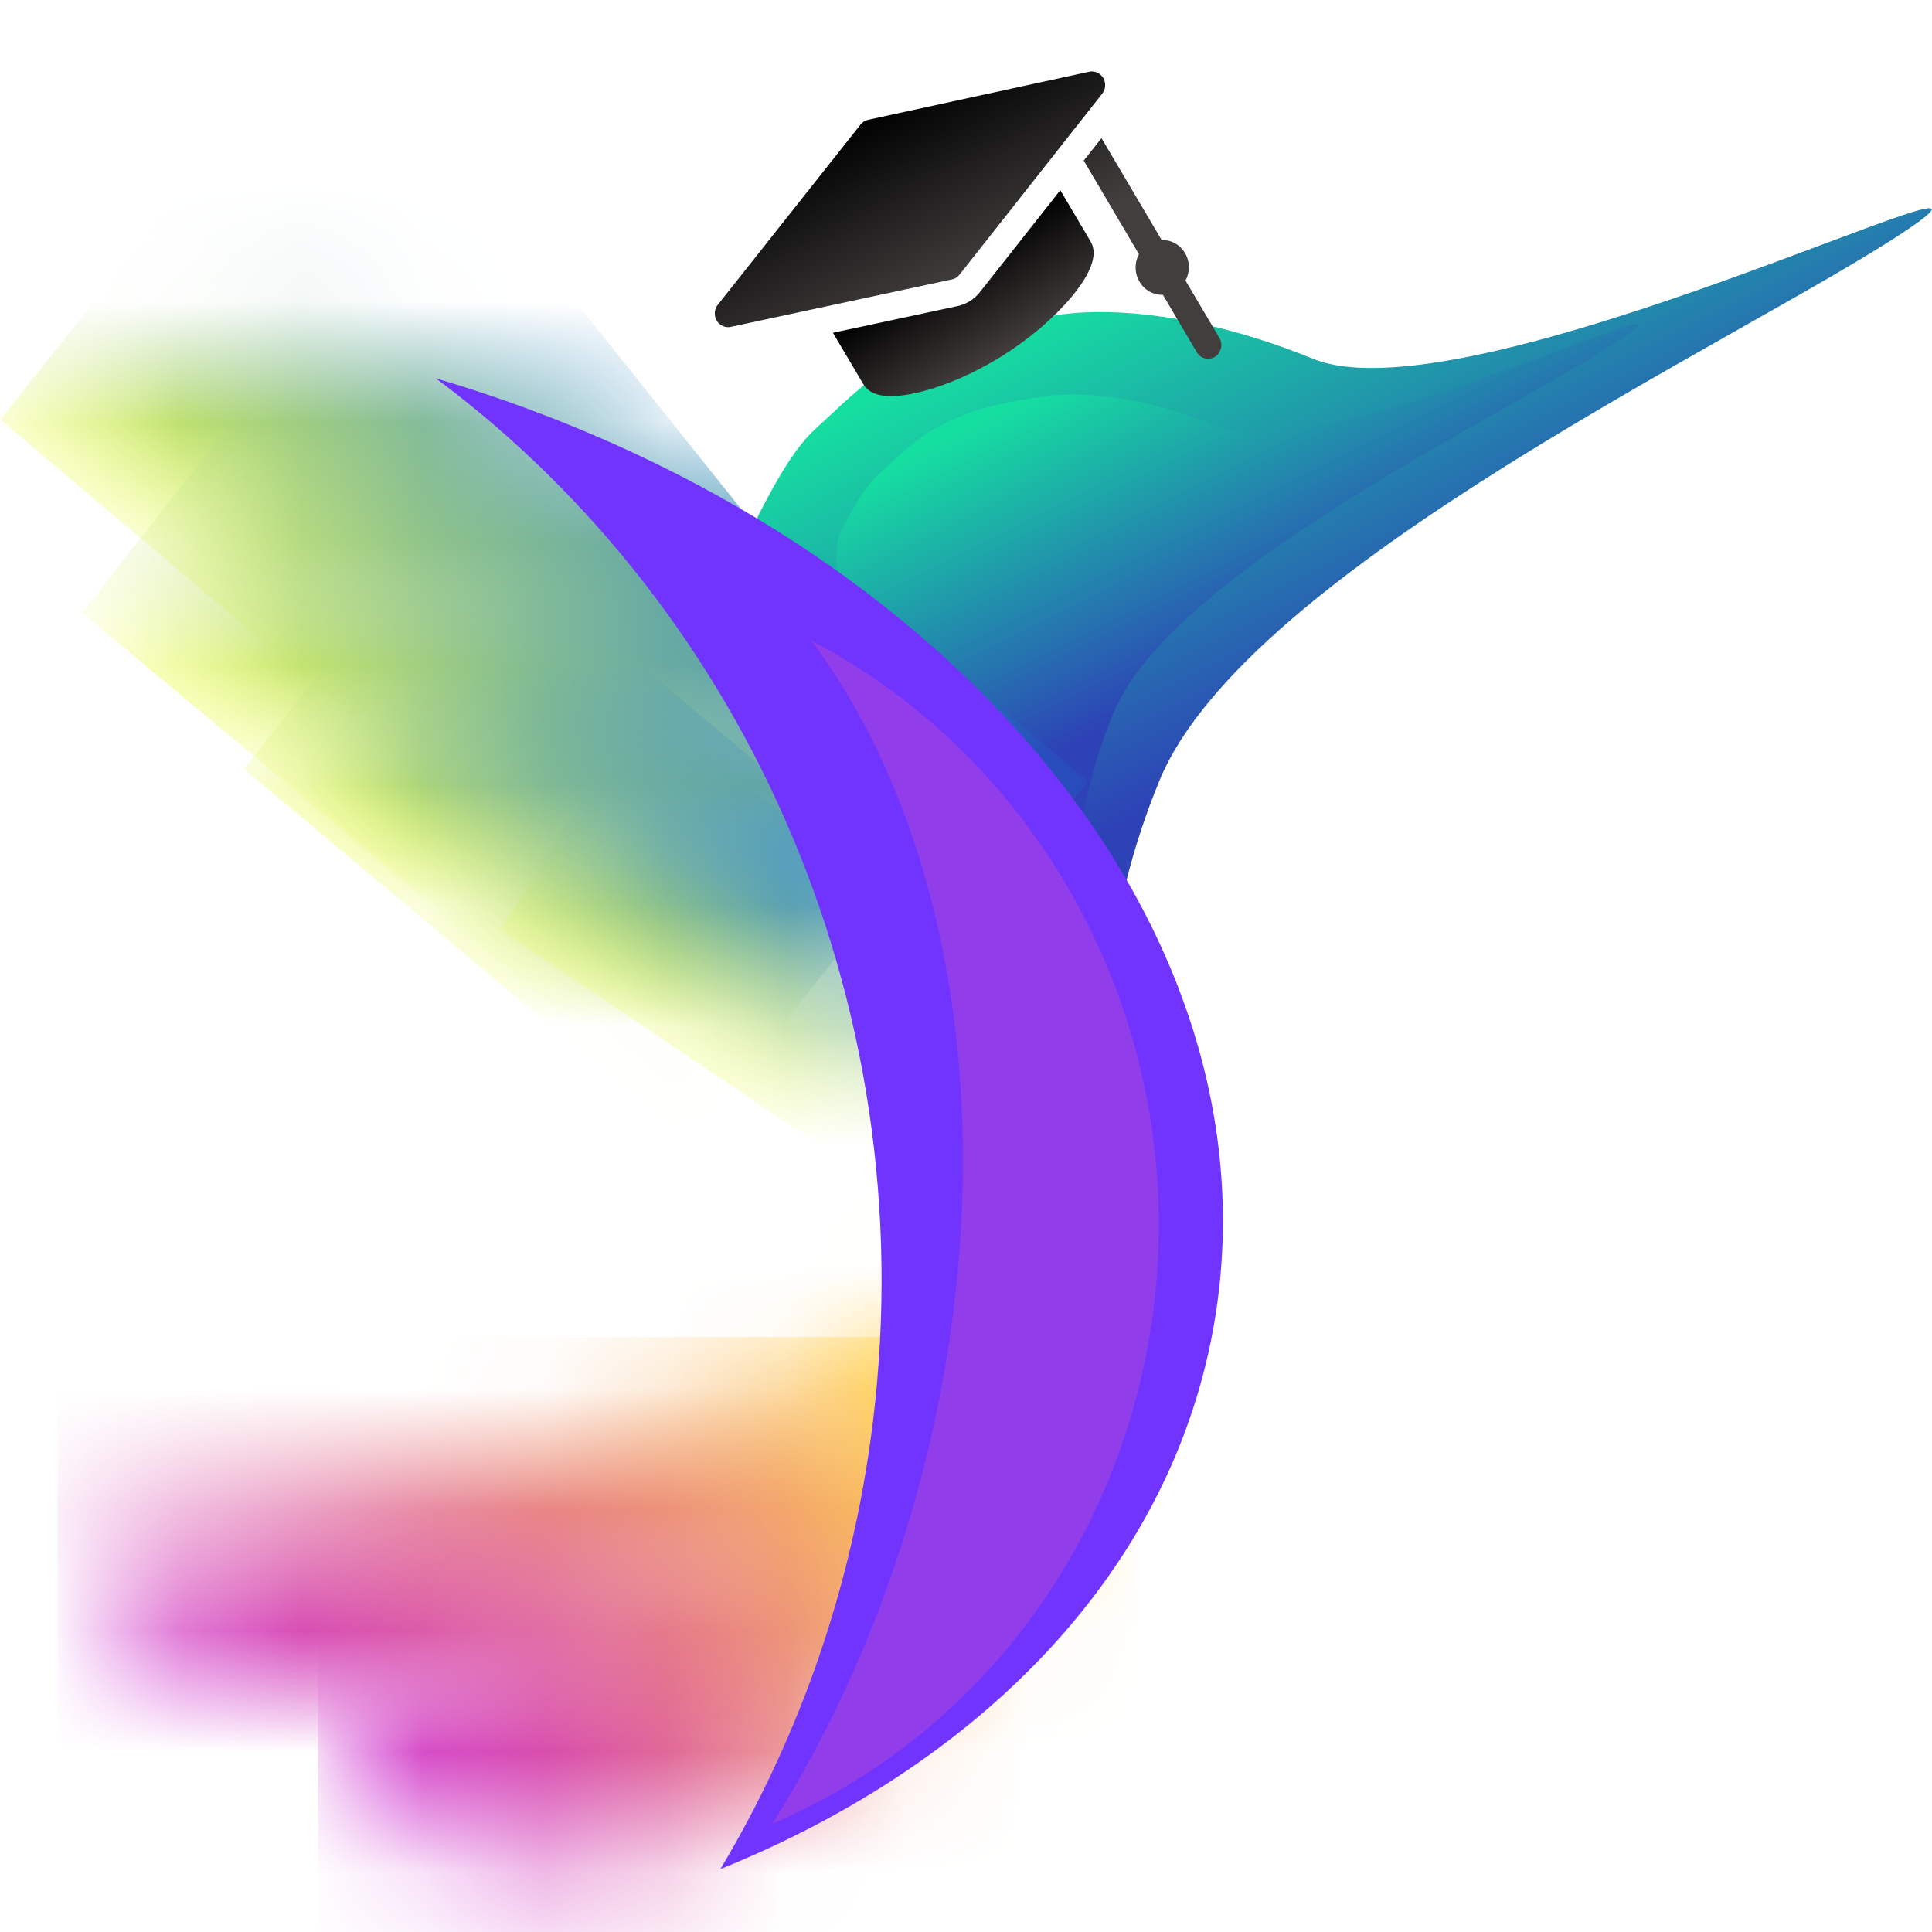
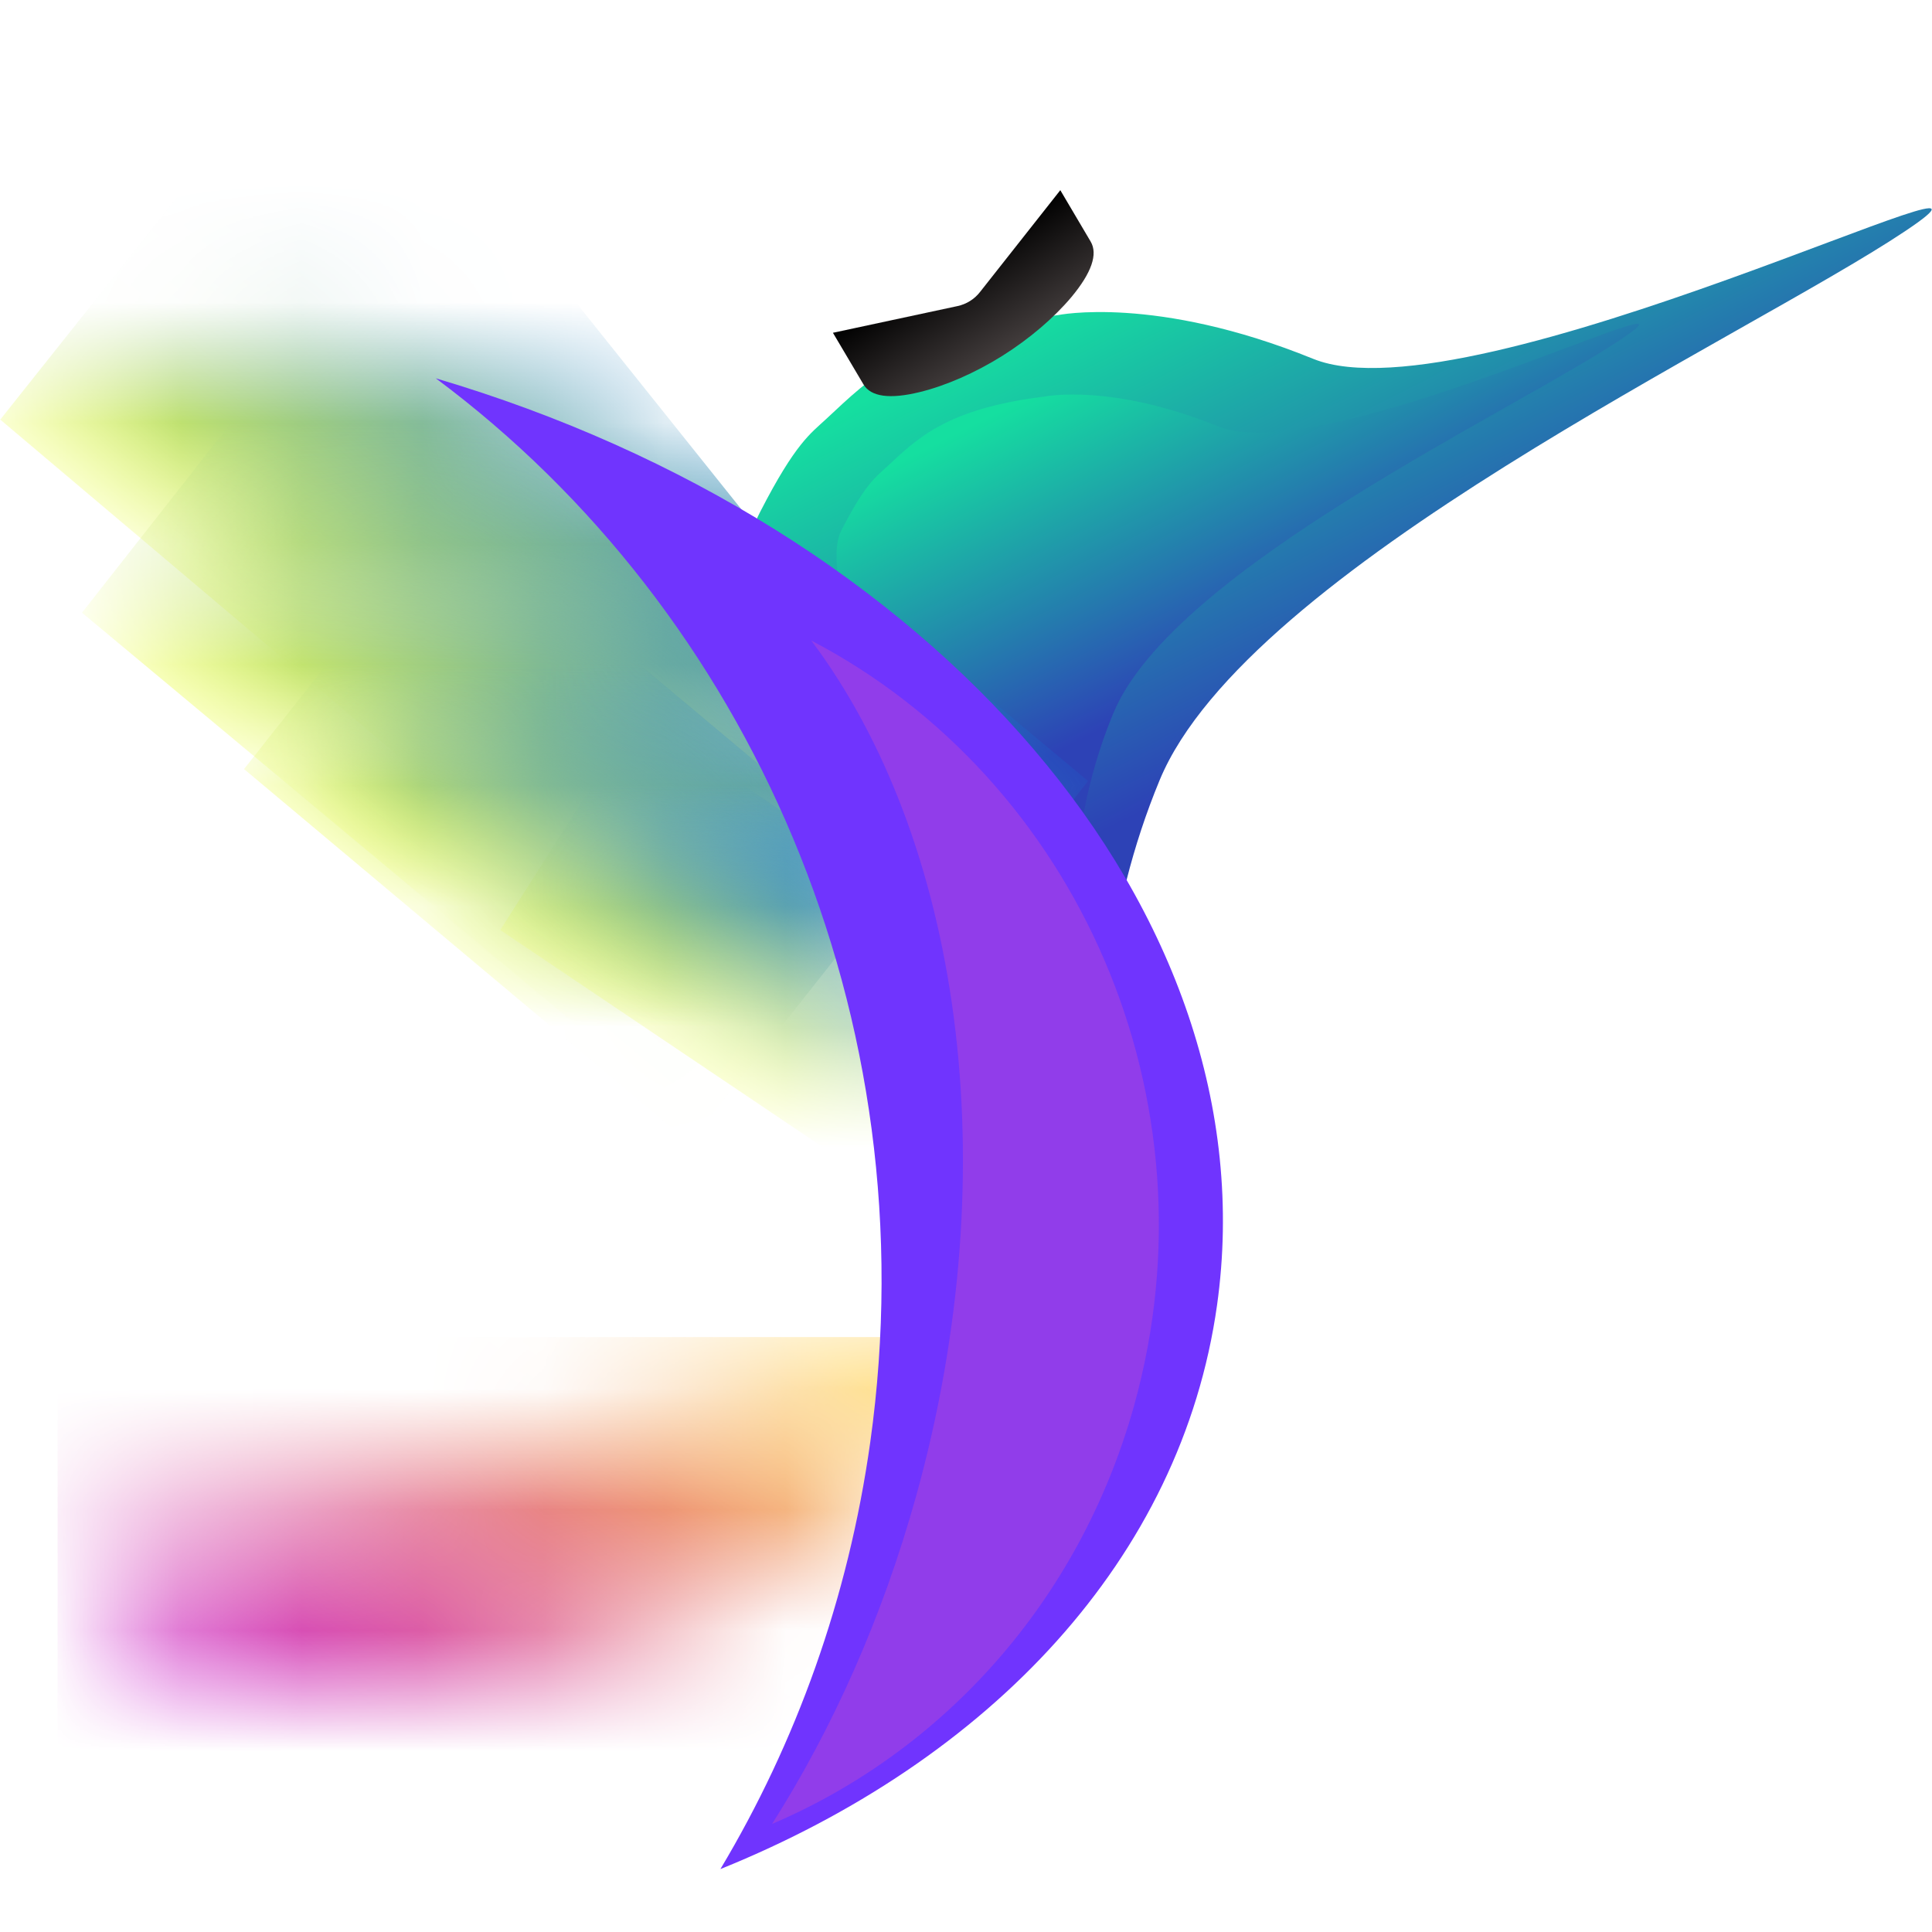
<svg xmlns="http://www.w3.org/2000/svg" width="16" height="16" viewBox="0 0 16 16" fill="none">
  <g clip-path="url(#clip0_5327_20040)">
    <g filter="url(#filter0_d_5327_20040)">
      <path d="M9.604 6.46C10.332 4.705 14.457 2.796 15.775 1.916C17.092 1.037 12.185 3.503 10.876 2.972C9.567 2.44 8.759 2.61 8.759 2.61C7.552 2.759 7.201 3.137 6.842 3.47C6.715 3.588 6.588 3.669 6.297 4.236C5.834 5.139 6.705 5.773 7.107 8.228L7.546 11.049L6.705 14.297L6.732 14.28C7.494 13.797 8.466 13.181 8.926 11.998C9.392 10.797 8.688 8.67 9.604 6.46Z" fill="url(#paint0_linear_5327_20040)" />
    </g>
    <g filter="url(#filter1_d_5327_20040)">
      <path d="M9.22 5.907C9.716 4.711 12.525 3.411 13.422 2.812C14.319 2.213 10.978 3.893 10.087 3.531C9.195 3.169 8.645 3.285 8.645 3.285C7.823 3.386 7.584 3.644 7.34 3.87C7.253 3.951 7.166 4.006 6.968 4.392C6.653 5.007 8.31 7.724 7.521 8.745L7.52 11.101C8.041 10.771 8.442 10.492 8.758 9.677C9.076 8.859 8.596 7.411 9.22 5.907Z" fill="url(#paint1_linear_5327_20040)" />
    </g>
    <mask id="mask0_5327_20040" style="mask-type:luminance" maskUnits="userSpaceOnUse" x="0" y="2" width="9" height="5">
      <path d="M8.15 4.556C8.15 4.556 7.64 6.095 6.014 6.182C4.388 6.27 -0.003 3.476 -0.003 3.476C-0.003 3.476 2.154 2.19 4.429 3.365C6.704 4.54 8.15 4.556 8.15 4.556" fill="white" />
    </mask>
    <g mask="url(#mask0_5327_20040)">
      <path d="M0.002 3.475L5.819 8.39L7.971 6.508L2.766 -0.001L0.002 3.475Z" fill="url(#paint2_linear_5327_20040)" />
    </g>
    <mask id="mask1_5327_20040" style="mask-type:luminance" maskUnits="userSpaceOnUse" x="0" y="4" width="9" height="4">
      <path d="M8.587 6.119C8.587 6.119 8.111 7.606 6.537 7.69C4.963 7.773 0.673 5.072 0.673 5.072C0.673 5.072 2.748 3.831 4.967 4.967C7.185 6.103 8.587 6.119 8.587 6.119" fill="white" />
    </mask>
    <g mask="url(#mask1_5327_20040)">
      <path d="M0.679 5.074L6.375 9.825L9.011 6.468L3.315 1.717L0.679 5.074Z" fill="url(#paint3_linear_5327_20040)" />
    </g>
    <mask id="mask2_5327_20040" style="mask-type:luminance" maskUnits="userSpaceOnUse" x="2" y="5" width="6" height="4">
      <path d="M7.155 7.063C7.155 7.063 6.843 8.027 5.821 8.079C4.799 8.13 2.019 6.369 2.019 6.369C2.019 6.369 3.368 5.567 4.806 6.308C6.245 7.05 7.155 7.063 7.155 7.063" fill="white" />
    </mask>
    <g mask="url(#mask2_5327_20040)">
      <path d="M2.021 6.369L5.711 9.464L7.428 7.29L3.738 4.195L2.021 6.369Z" fill="url(#paint4_linear_5327_20040)" />
    </g>
    <mask id="mask3_5327_20040" style="mask-type:luminance" maskUnits="userSpaceOnUse" x="4" y="7" width="5" height="2">
      <path d="M8.069 7.801C8.069 7.801 7.906 8.557 7.136 8.681C6.366 8.804 4.127 7.701 4.127 7.701C4.127 7.701 5.088 6.981 6.234 7.424C7.379 7.866 8.069 7.801 8.069 7.801" fill="white" />
    </mask>
    <g mask="url(#mask3_5327_20040)">
      <path d="M4.143 7.702L7.172 9.741L8.308 7.952L5.279 5.913L4.143 7.702Z" fill="url(#paint5_linear_5327_20040)" />
    </g>
    <mask id="mask4_5327_20040" style="mask-type:luminance" maskUnits="userSpaceOnUse" x="0" y="11" width="9" height="4">
      <path d="M0.477 12.857C2.016 14.989 6.135 14.117 8.508 11.073L0.477 12.857Z" fill="white" />
    </mask>
    <g mask="url(#mask4_5327_20040)">
      <path d="M8.508 11.073H0.477V14.989H8.508V11.073Z" fill="url(#paint6_linear_5327_20040)" />
    </g>
    <mask id="mask5_5327_20040" style="mask-type:luminance" maskUnits="userSpaceOnUse" x="2" y="9" width="8" height="7">
-       <path d="M2.633 14.648C5.275 16.744 8.775 14.34 9.411 9.859L2.633 14.648Z" fill="white" />
-     </mask>
+       </mask>
    <g mask="url(#mask5_5327_20040)">
      <path d="M9.411 9.859H2.633V16.744H9.411V9.859Z" fill="url(#paint7_linear_5327_20040)" />
    </g>
    <path fill-rule="evenodd" clip-rule="evenodd" d="M5.966 15.479C6.591 14.434 7.025 13.241 7.207 11.944C7.701 8.418 6.207 5.066 3.609 3.133C7.733 4.352 10.536 7.552 10.079 10.809C9.784 12.907 8.201 14.576 5.966 15.479Z" fill="#7034FE" />
    <path fill-rule="evenodd" clip-rule="evenodd" d="M6.394 15.105C6.895 14.316 7.306 13.399 7.587 12.39C8.35 9.646 7.948 6.945 6.719 5.305C8.922 6.456 10.098 9.102 9.393 11.637C8.938 13.271 7.801 14.505 6.394 15.105Z" fill="#913DEA" />
-     <path d="M9.02 0.594L7.19 0.992C7.165 0.997 7.143 1.011 7.127 1.031L5.944 2.525C5.93 2.543 5.921 2.565 5.92 2.588C5.918 2.612 5.924 2.635 5.935 2.655C5.947 2.675 5.965 2.691 5.985 2.7C6.006 2.709 6.029 2.712 6.052 2.707L7.884 2.314C7.909 2.309 7.931 2.295 7.947 2.274L9.128 0.776C9.142 0.758 9.151 0.736 9.152 0.713C9.154 0.689 9.148 0.666 9.137 0.646C9.125 0.626 9.107 0.61 9.086 0.601C9.066 0.592 9.042 0.589 9.02 0.594ZM9.62 1.987L9.122 1.144L8.975 1.33L9.432 2.105C9.395 2.174 9.394 2.261 9.437 2.333C9.479 2.405 9.555 2.444 9.631 2.442L9.911 2.917C9.943 2.97 10.01 2.987 10.062 2.955C10.114 2.922 10.13 2.853 10.099 2.799L9.818 2.324C9.855 2.255 9.856 2.168 9.814 2.096C9.771 2.024 9.696 1.985 9.62 1.987Z" fill="url(#paint8_linear_5327_20040)" />
    <path d="M8.033 2.493C8.001 2.513 7.966 2.527 7.929 2.535L6.898 2.756L7.15 3.182C7.211 3.286 7.368 3.308 7.617 3.247C7.834 3.194 8.077 3.087 8.301 2.947C8.525 2.806 8.728 2.633 8.874 2.459C9.04 2.259 9.094 2.104 9.032 2L8.781 1.575L8.117 2.417C8.094 2.447 8.065 2.473 8.033 2.493Z" fill="url(#paint9_linear_5327_20040)" />
  </g>
  <defs>
    <filter id="filter0_d_5327_20040" x="6.164" y="1.725" width="9.836" height="12.573" filterUnits="userSpaceOnUse" color-interpolation-filters="sRGB">
      <feFlood flood-opacity="0" result="BackgroundImageFix" />
      <feColorMatrix in="SourceAlpha" type="matrix" values="0 0 0 0 0 0 0 0 0 0 0 0 0 0 0 0 0 0 127 0" result="hardAlpha" />
      <feOffset />
      <feComposite in2="hardAlpha" operator="out" />
      <feColorMatrix type="matrix" values="0 0 0 0 0 0 0 0 0 0 0 0 0 0 0 0 0 0 0.6 0" />
      <feBlend mode="normal" in2="BackgroundImageFix" result="effect1_dropShadow_5327_20040" />
      <feBlend mode="normal" in="SourceGraphic" in2="effect1_dropShadow_5327_20040" result="shape" />
    </filter>
    <filter id="filter1_d_5327_20040" x="6.93" y="2.682" width="6.641" height="8.419" filterUnits="userSpaceOnUse" color-interpolation-filters="sRGB">
      <feFlood flood-opacity="0" result="BackgroundImageFix" />
      <feColorMatrix in="SourceAlpha" type="matrix" values="0 0 0 0 0 0 0 0 0 0 0 0 0 0 0 0 0 0 127 0" result="hardAlpha" />
      <feOffset />
      <feComposite in2="hardAlpha" operator="out" />
      <feColorMatrix type="matrix" values="0 0 0 0 0 0 0 0 0 0 0 0 0 0 0 0 0 0 0.6 0" />
      <feBlend mode="normal" in2="BackgroundImageFix" result="effect1_dropShadow_5327_20040" />
      <feBlend mode="normal" in="SourceGraphic" in2="effect1_dropShadow_5327_20040" result="shape" />
    </filter>
    <linearGradient id="paint0_linear_5327_20040" x1="8.228" y1="2.783" x2="10.066" y2="6.415" gradientUnits="userSpaceOnUse">
      <stop stop-color="#15DFA0" />
      <stop offset="1" stop-color="#2D42B6" />
    </linearGradient>
    <linearGradient id="paint1_linear_5327_20040" x1="8.322" y1="3.39" x2="9.546" y2="5.832" gradientUnits="userSpaceOnUse">
      <stop stop-color="#15DFA0" />
      <stop offset="1" stop-color="#2D42B6" />
    </linearGradient>
    <linearGradient id="paint2_linear_5327_20040" x1="3.107" y1="6.098" x2="5.971" y2="2.708" gradientUnits="userSpaceOnUse">
      <stop stop-color="#EBFD52" />
      <stop offset="1" stop-color="#1375D6" />
    </linearGradient>
    <linearGradient id="paint3_linear_5327_20040" x1="3.527" y1="7.449" x2="6.26" y2="4.174" gradientUnits="userSpaceOnUse">
      <stop stop-color="#EBFD52" />
      <stop offset="1" stop-color="#1375D6" />
    </linearGradient>
    <linearGradient id="paint4_linear_5327_20040" x1="3.866" y1="7.917" x2="5.646" y2="5.795" gradientUnits="userSpaceOnUse">
      <stop stop-color="#EBFD52" />
      <stop offset="1" stop-color="#1375D6" />
    </linearGradient>
    <linearGradient id="paint5_linear_5327_20040" x1="5.657" y1="8.721" x2="6.84" y2="6.964" gradientUnits="userSpaceOnUse">
      <stop stop-color="#EBFD52" />
      <stop offset="1" stop-color="#1375D6" />
    </linearGradient>
    <linearGradient id="paint6_linear_5327_20040" x1="1.184" y1="14.001" x2="4.274" y2="9.459" gradientUnits="userSpaceOnUse">
      <stop stop-color="#CB23CC" />
      <stop offset="1" stop-color="#FFCE4B" />
    </linearGradient>
    <linearGradient id="paint7_linear_5327_20040" x1="3.23" y1="15.007" x2="7.701" y2="11.969" gradientUnits="userSpaceOnUse">
      <stop stop-color="#CB23CC" />
      <stop offset="1" stop-color="#FFCE4B" />
    </linearGradient>
    <linearGradient id="paint8_linear_5327_20040" x1="7.173" y1="0.955" x2="7.9" y2="2.367" gradientUnits="userSpaceOnUse">
      <stop />
      <stop offset="1" stop-color="#423E3E" />
    </linearGradient>
    <linearGradient id="paint9_linear_5327_20040" x1="7.84" y1="2.166" x2="8.322" y2="2.934" gradientUnits="userSpaceOnUse">
      <stop />
      <stop offset="1" stop-color="#433D3D" />
    </linearGradient>
    <clipPath id="clip0_5327_20040">
      <rect width="16" height="16" fill="white" />
    </clipPath>
  </defs>
</svg>